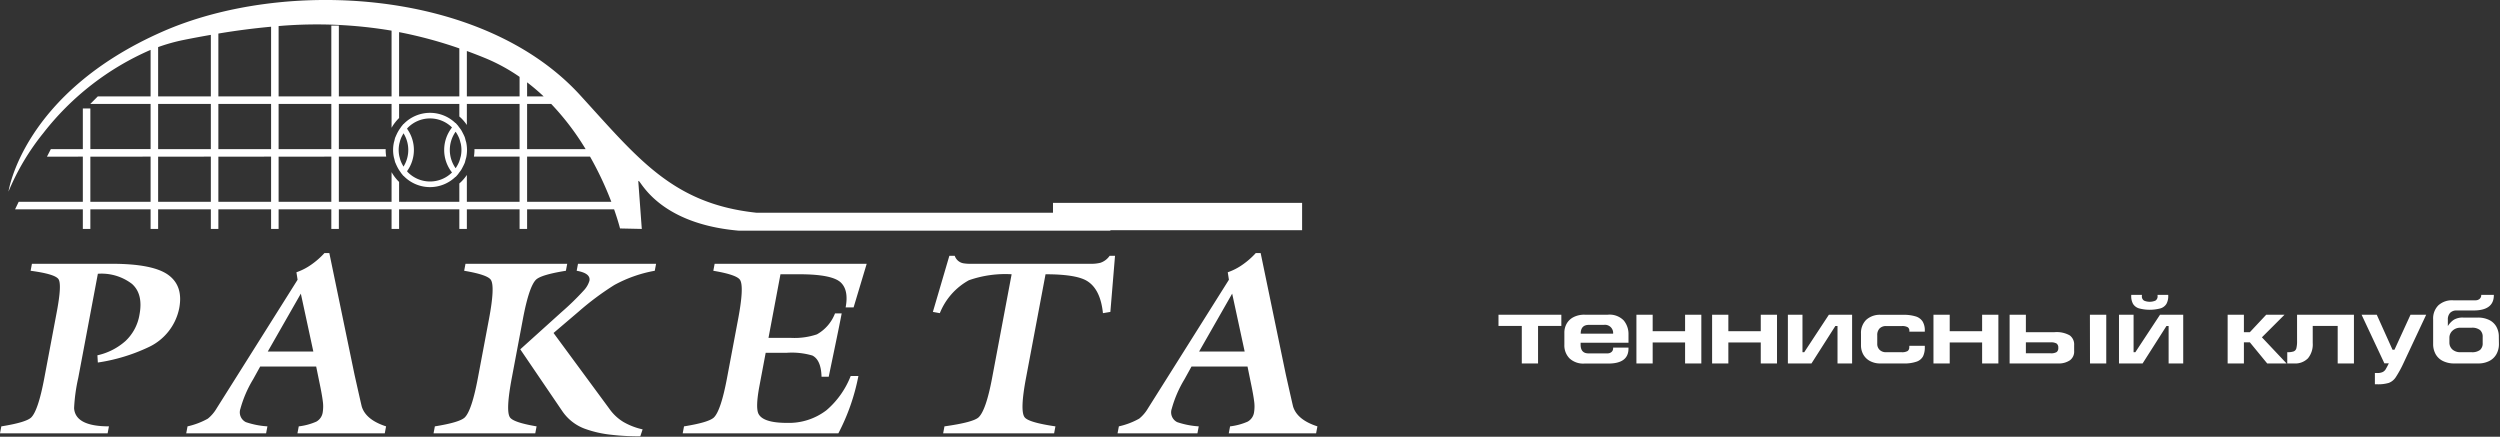
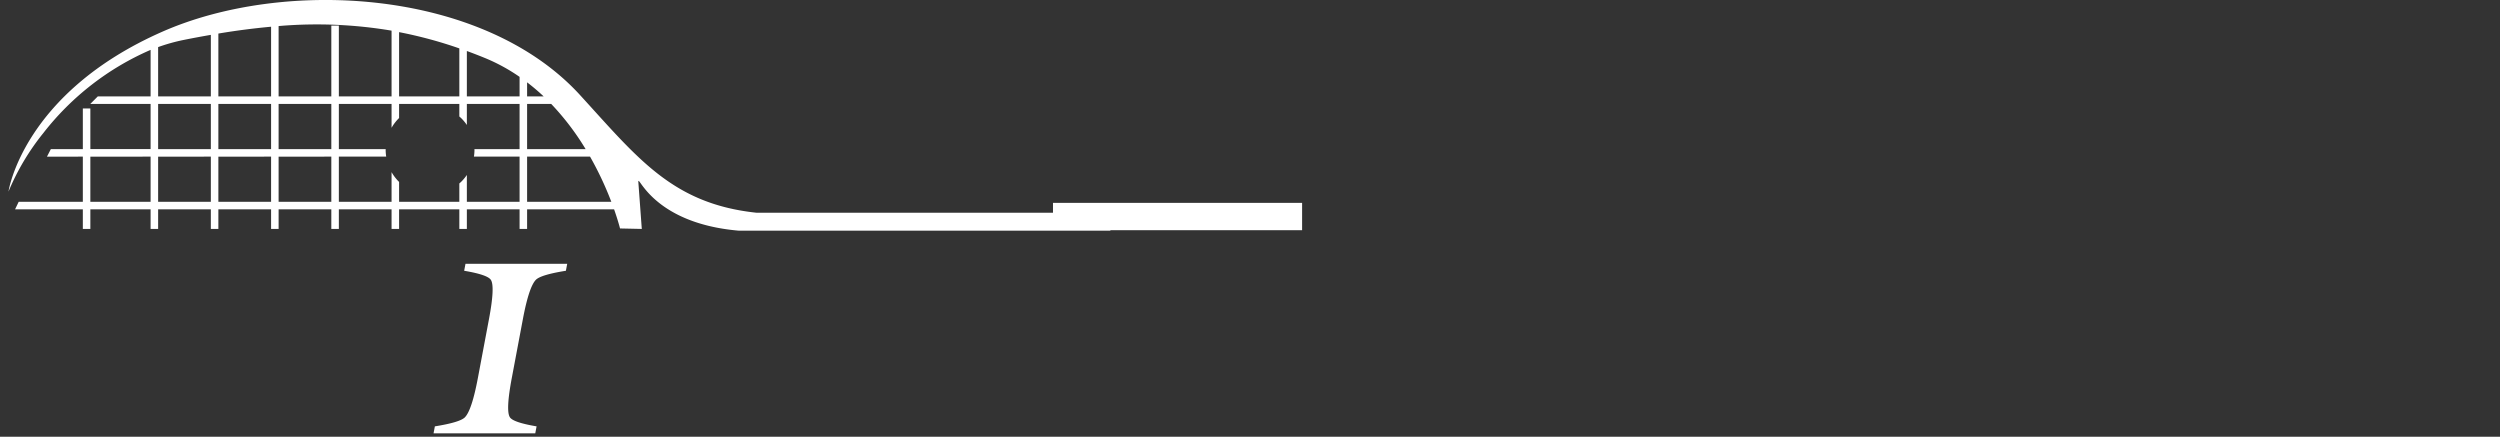
<svg xmlns="http://www.w3.org/2000/svg" width="332" height="58" viewBox="0 0 332 58">
  <rect x="0" y="0" width="332" height="58" fill="#333333" stroke="none" />
-   <path fill="#fff" d="M22.318 36.488q-2.046-1.457-7.47-1.457H4.24l-.174.927q3.227.43 3.697 1.11.469.678-.217 4.321l-1.66 8.808q-.81 4.305-1.735 5.233-.67.662-3.976 1.192L0 57.549h14.292l.175-.928q-4.468 0-4.627-2.417a23.188 23.188 0 0 1 .55-4.007l2.606-13.841a6.66 6.66 0 0 1 4.523 1.34q1.521 1.342 1.004 4.09a6.172 6.172 0 0 1-1.852 3.494 8.286 8.286 0 0 1-3.735 1.904l.057.96a23.89 23.89 0 0 0 6.691-2.02 7.269 7.269 0 0 0 4.118-5.199q.56-2.98-1.484-4.437zM48.046 54.005q-.08-.298-.97-4.271l-3.341-16.127h-.648a10.39 10.39 0 0 1-1.777 1.556 7.83 7.83 0 0 1-1.944.994l.154.993-7.586 12.054-3.17 5.033a5.021 5.021 0 0 1-1.16 1.358 9.89 9.89 0 0 1-2.7 1.026l-.175.928h10.608l.175-.928a11.045 11.045 0 0 1-2.862-.563 1.453 1.453 0 0 1-.72-1.788 15.44 15.44 0 0 1 1.69-3.907l.933-1.689h7.436l.426 2.086q.342 1.623.45 2.5a4.908 4.908 0 0 1-.005 1.474 1.684 1.684 0 0 1-.85 1.258 8.15 8.15 0 0 1-2.336.63l-.175.927h11.598l.174-.928q-2.669-.86-3.225-2.616zm-12.488-7.318l4.394-7.693 1.66 7.693zM146.127 34.899a5.05 5.05 0 0 1-1.355.132h-15.896a5.421 5.421 0 0 1-.942-.066 1.489 1.489 0 0 1-1.144-.994h-.716l-2.188 7.451.924.166a8.647 8.647 0 0 1 3.86-4.372 14.606 14.606 0 0 1 5.675-.794l-2.594 13.775q-.81 4.305-1.804 5.233-.739.662-4.523 1.192l-.174.927h14.736l.174-.927q-3.618-.53-4.101-1.226-.623-.86.194-5.199l2.595-13.775q3.922 0 5.404.828 1.881 1.06 2.219 4.338l.986-.166.618-7.45h-.716a2.428 2.428 0 0 1-1.232.927zM113.357 40.826l1.74-5.795H94.903l-.175.927q3.141.53 3.556 1.226.548.893-.263 5.198l-1.472 7.815q-.81 4.305-1.735 5.233-.67.662-3.977 1.192l-.174.927h20.67a27.738 27.738 0 0 0 2.663-7.617h-1.023a11.48 11.48 0 0 1-3.208 4.537 8.198 8.198 0 0 1-5.264 1.689q-3.138 0-3.767-1.192-.424-.828.125-3.742l.823-4.371h2.763a9.7 9.7 0 0 1 3.445.364q1.15.596 1.21 2.815h.955q.037-.199.741-3.576.705-3.378.979-4.835h-.887a5.4 5.4 0 0 1-2.4 2.781 9.353 9.353 0 0 1-3.532.464h-2.9l1.59-8.444h2.49q4.435 0 5.553 1.126 1.035 1.026.61 3.278zM171.727 54.005q-.08-.298-.97-4.271l-3.342-16.127h-.648a10.403 10.403 0 0 1-1.777 1.556 7.833 7.833 0 0 1-1.944.994l.154.993-7.585 12.054-3.17 5.033a5.024 5.024 0 0 1-1.16 1.358 9.896 9.896 0 0 1-2.7 1.026l-.175.928h10.608l.175-.928a11.048 11.048 0 0 1-2.862-.562 1.453 1.453 0 0 1-.72-1.789 15.453 15.453 0 0 1 1.69-3.907l.932-1.689h7.437l.425 2.086q.343 1.623.45 2.5a4.902 4.902 0 0 1-.004 1.474 1.684 1.684 0 0 1-.851 1.258 8.15 8.15 0 0 1-2.336.63l-.174.927h11.597l.175-.928q-2.67-.86-3.225-2.616zm-12.488-7.318l4.393-7.693 1.661 7.693zM76.583 35.958q1.882.331 1.695 1.325a3.231 3.231 0 0 1-.755 1.291 34.987 34.987 0 0 1-2.924 2.848l-5.507 4.967 5.583 8.213a6.226 6.226 0 0 0 2.94 2.318 14.71 14.71 0 0 0 3.364.794 32.981 32.981 0 0 0 4.05.232l.311-.927a8.884 8.884 0 0 1-2.57-.994 6.23 6.23 0 0 1-1.854-1.75L73.51 44.22l3.318-2.826a37.26 37.26 0 0 1 4.761-3.548 17.636 17.636 0 0 1 5.364-1.888l.175-.927h-10.37z" />
  <path fill="#fff" d="M67.703 55.396q-.548-.894.263-5.199l1.472-7.815q.81-4.304 1.735-5.232.67-.662 3.977-1.192l.175-.927H61.817l-.175.927q3.141.53 3.556 1.226.548.893-.263 5.198l-1.472 7.815q-.81 4.305-1.735 5.232-.67.663-3.977 1.192l-.175.928h13.508l.175-.928q-3.14-.53-3.556-1.225zM139.837 26.943v1.305h-39.404c-11.117-1.195-15.687-7.184-23.399-15.62C64.154-1.465 37.881-2.97 21.581 4.2 3.01 12.37 1.128 25.44 1.128 25.44a31.882 31.882 0 0 1 4.63-7.775A36.354 36.354 0 0 1 20 6.624V12.8h-7.01l-.998 1H20v6h-8.001V14.4H11v5.401H6.753l-.515 1H11v6H2.48l-.48 1h9V30.4h.999v-2.599H20V30.4h.999v-2.599H28V30.4h.999v-2.599H36V30.4h.999v-2.599H44V30.4h.999v-2.599H52V30.4h.999v-2.599H61V30.4h.999v-2.599H69V30.4h.999v-2.599h11.553c.549 1.558.788 2.538.788 2.538l2.89.063-.451-6.124c-.123-1.668 1.455 5.347 13.365 6.358H147.459v-.061h25.46v-3.632zM20 26.801h-8.001v-6H20zm8 0h-7.001v-6H28zm0-7h-7.001v-6H28zm0-7h-7.001V6.254a24.36 24.36 0 0 1 3.32-.935c1.247-.253 2.47-.478 3.681-.69zm8 14h-7.001v-6H36zm0-7h-7.001v-6H36zm0-7h-7.001V4.457A94.115 94.115 0 0 1 36 3.548zm16.999-8.534A57.552 57.552 0 0 1 61 6.428v6.373h-8.001zM44 26.801h-7.001v-6H44zm0-7h-7.001v-6H44zM44 3.4v9.401h-7.001V3.46A59.777 59.777 0 0 1 52 4.07v8.73h-7.001V3.4zm25 16.401h-5.996c0 .039.006.076.006.115a5.96 5.96 0 0 1-.073.885H69v6h-7.001v-3.568a5.947 5.947 0 0 1-.717.872c-.09.09-.186.173-.282.258V26.8h-8.001v-2.645c-.018-.018-.038-.033-.056-.051A5.939 5.939 0 0 1 52 22.86v3.941h-7.001v-6h6.29a5.96 5.96 0 0 1-.074-.885c0-.039.005-.076.006-.115h-6.222v-6H52v3.17a5.941 5.941 0 0 1 .943-1.244l.056-.052v-1.874H61v1.668c.096.084.192.167.282.258a5.948 5.948 0 0 1 .717.872V13.8H69zm0-7h-7.001V6.773c.813.298 1.63.613 2.456.953A24.205 24.205 0 0 1 69 10.208zm.999-1.866a27.45 27.45 0 0 1 2.197 1.866h-2.197zm0 2.866h3.2a34.64 34.64 0 0 1 4.57 6h-7.77zm0 13v-6h8.359a43.668 43.668 0 0 1 2.827 6z" />
-   <path fill="#fff" d="M61.473 22.137c.066-.13.137-.257.191-.394.011-.028.029-.052.04-.08.056-.15.087-.31.129-.466.03-.113.071-.22.093-.336a4.946 4.946 0 0 0 .094-.932l.001-.013-.001-.014a4.944 4.944 0 0 0-.094-.931c-.022-.116-.063-.224-.093-.336-.042-.156-.073-.316-.13-.466-.01-.028-.028-.052-.039-.08-.054-.137-.125-.263-.191-.394-.073-.145-.144-.29-.23-.426-.08-.125-.172-.24-.263-.358-.067-.086-.122-.182-.194-.264l-.276-.314-.017.02a4.876 4.876 0 0 0-6.852.075c-.017.016-.028.037-.044.053l-.017-.02-.288.358c-.047.058-.081.126-.125.186-.077.104-.148.21-.216.32a4.89 4.89 0 0 0-.247.457c-.055.115-.11.229-.157.349-.02.049-.047.093-.065.142-.047.134-.072.277-.108.416-.026.102-.06.2-.079.304a4.644 4.644 0 0 0 0 1.846c.02.104.053.202.08.304.035.138.06.281.107.415.018.05.046.094.065.143.046.12.102.234.157.349a4.88 4.88 0 0 0 .246.456c.069.11.14.216.217.32.044.061.078.128.125.187l.288.358.017-.02c.016.016.027.036.044.053a4.875 4.875 0 0 0 6.852.075l.017.02.276-.314c.072-.082.127-.178.194-.264.09-.118.183-.233.263-.359.086-.136.157-.28.23-.425zm-.337-1.185a4.192 4.192 0 0 1-.17.546c-.017.043-.037.084-.056.127a4.182 4.182 0 0 1-.307.567c-.019.03-.035.06-.055.09-.013.019-.03.034-.044.053a4.193 4.193 0 0 1 0-4.838c.014.019.03.034.044.053.02.029.036.06.055.089a4.183 4.183 0 0 1 .307.568c.019.043.04.084.057.126a4.188 4.188 0 0 1 .17.548c.018.076.046.147.061.224a4.08 4.08 0 0 1 0 1.621c-.015.078-.043.15-.062.226zM53.98 18.52a4.182 4.182 0 0 1-.395 3.608c-.042-.067-.075-.14-.113-.21a3.555 3.555 0 0 1-.39-.982c-.02-.078-.045-.153-.06-.233a4.212 4.212 0 0 1-.078-.78l-.001-.008v-.008a4.216 4.216 0 0 1 .079-.78c.015-.08.04-.155.06-.233a3.554 3.554 0 0 1 .39-.982c.038-.07.071-.143.113-.21a4.185 4.185 0 0 1 .395.818zm.184 4.356c-.042-.042-.073-.093-.113-.137a4.817 4.817 0 0 0 0-5.648c.04-.044.071-.095.113-.137a4.147 4.147 0 0 1 5.862-.027 4.816 4.816 0 0 0 0 5.976 4.148 4.148 0 0 1-5.862-.027zM242.876 41.794l-3.274 4.979h-.234v-4.979h-1.938v6.473h3.134l3.172-4.977h.286v4.977h1.937v-6.473H242.876zM254.395 42.018a5.388 5.388 0 0 0-1.677-.211h-2.925a2.695 2.695 0 0 0-1.966.67 2.445 2.445 0 0 0-.687 1.833v1.557a2.469 2.469 0 0 0 .3 1.203 2.206 2.206 0 0 0 .886.871 2.851 2.851 0 0 0 1.4.326h3.07a4.875 4.875 0 0 0 1.736-.245 1.523 1.523 0 0 0 .851-.712 2.701 2.701 0 0 0 .232-1.194v-.195h-2.052l-.013.17a.603.603 0 0 1-.219.525 1.474 1.474 0 0 1-.808.157h-2.078a1.148 1.148 0 0 1-.823-.306 1.08 1.08 0 0 1-.323-.821v-1.114a1.252 1.252 0 0 1 .312-.917 1.19 1.19 0 0 1 .884-.315h2.065a1.48 1.48 0 0 1 .776.151.53.53 0 0 1 .227.476v.118h2.052v-.13a2.26 2.26 0 0 0-.292-1.222 1.661 1.661 0 0 0-.928-.675zM233.829 43.982h-4.304v-2.188h-2.158v6.473h2.158v-2.791h4.304v2.791h2.158v-6.473h-2.158v2.188zM223.779 43.982h-4.304v-2.188h-2.158v6.473h2.158v-2.791h4.304v2.791h2.158v-6.473h-2.158v2.188zM284.052 40.95a5.566 5.566 0 0 0 2.867 0 1.404 1.404 0 0 0 .78-.591 2.078 2.078 0 0 0 .242-1.081v-.118h-1.417v.13a.65.65 0 0 1-.288.634 1.926 1.926 0 0 1-1.504 0 .65.65 0 0 1-.288-.633v-.131h-1.417v.118a2.1 2.1 0 0 0 .242 1.08 1.401 1.401 0 0 0 .783.592zM199 43.287h3.094v4.98h2.159v-4.98h3.094v-1.494H199v1.494zM213.52 41.793h-3.068a3.114 3.114 0 0 0-1.52.339 2.174 2.174 0 0 0-.896.882 2.41 2.41 0 0 0-.288 1.151v1.625a2.446 2.446 0 0 0 .682 1.8 2.665 2.665 0 0 0 1.983.69h3.16q2.691 0 2.69-1.99v-.13h-2.04v.13a.634.634 0 0 1-.228.466.835.835 0 0 1-.552.174h-2.497q-1.04 0-1.04-1.166v-.249h6.358v-1.088a2.812 2.812 0 0 0-.64-1.878 2.617 2.617 0 0 0-2.103-.756zm.677 2.516h-4.278q0-1.166 1.092-1.166h1.99a1.083 1.083 0 0 1 1.222 1.166zM263.225 43.982h-4.303v-2.188h-2.158v6.473h2.158v-2.791h4.303v2.791h2.159v-6.473h-2.159v2.188zM303.385 41.794h-2.431l-2.172 2.319h-.792v-2.319h-2.159v6.473h2.159v-2.804h.792l2.302 2.804h2.574l-3.276-3.471 3.003-3.002zM286.852 41.794l-3.279 4.979h-.234v-4.979h-1.937v6.473h3.135l3.17-4.977h.286v4.977h1.938v-6.473h-3.079zM317.986 46.445h-.26l-2.093-4.652h-2.016l3.03 6.46h.587a11.13 11.13 0 0 1-.43.809.974.974 0 0 1-.391.347 1.669 1.669 0 0 1-.728.129h-.3v1.494h.3a4.877 4.877 0 0 0 1.56-.188 1.923 1.923 0 0 0 .895-.723 14.663 14.663 0 0 0 1.03-1.867l3.028-6.46h-2.08zM305.05 45.253a3.793 3.793 0 0 1-.094 1.002.61.61 0 0 1-.36.413 2.488 2.488 0 0 1-.847.105v1.494h.912a2.365 2.365 0 0 0 1.84-.688 2.913 2.913 0 0 0 .629-2.027v-2.265h3.315v4.98h2.158v-6.473h-7.554zM331.845 44.742a2.689 2.689 0 0 0-.333-1.367 2.198 2.198 0 0 0-.967-.891 3.369 3.369 0 0 0-1.495-.31h-1.924a2.29 2.29 0 0 0-1.26.292 2.744 2.744 0 0 0-.792.837v-.841a1.265 1.265 0 0 1 .305-.918 1.168 1.168 0 0 1 .878-.314h2.22q2.68 0 2.705-1.992v-.08h-1.675v.08a.632.632 0 0 1-.23.465.823.823 0 0 1-.552.177h-2.951a2.688 2.688 0 0 0-1.966.675 2.466 2.466 0 0 0-.687 1.841v3.34a2.75 2.75 0 0 0 .343 1.319 2.227 2.227 0 0 0 .962.89 3.327 3.327 0 0 0 1.517.322h3.12a3.236 3.236 0 0 0 1.515-.328 2.238 2.238 0 0 0 .944-.9 2.74 2.74 0 0 0 .337-1.301zm-2.145.812a1.156 1.156 0 0 1-.349.918 1.726 1.726 0 0 1-1.133.301h-1.456a1.554 1.554 0 0 1-1.058-.34 1.227 1.227 0 0 1-.424-.879v-.707a1.254 1.254 0 0 1 .407-.926 1.48 1.48 0 0 1 1.075-.398h1.456a1.664 1.664 0 0 1 1.136.315 1.166 1.166 0 0 1 .346.917zM274.868 44.543a3.526 3.526 0 0 0-2.023-.43h-3.808v-2.32h-2.16v6.474h6.412a2.656 2.656 0 0 0 1.588-.415 1.424 1.424 0 0 0 .57-1.236v-.787a1.495 1.495 0 0 0-.579-1.286zm-1.75 2.215a1.455 1.455 0 0 1-.802.159h-3.279v-1.454h3.279a1.48 1.48 0 0 1 .8.157.66.66 0 0 1 .225.579.645.645 0 0 1-.224.559zM277.553 48.267h2.158v-6.473h-2.171l.013 6.473z" />
</svg>